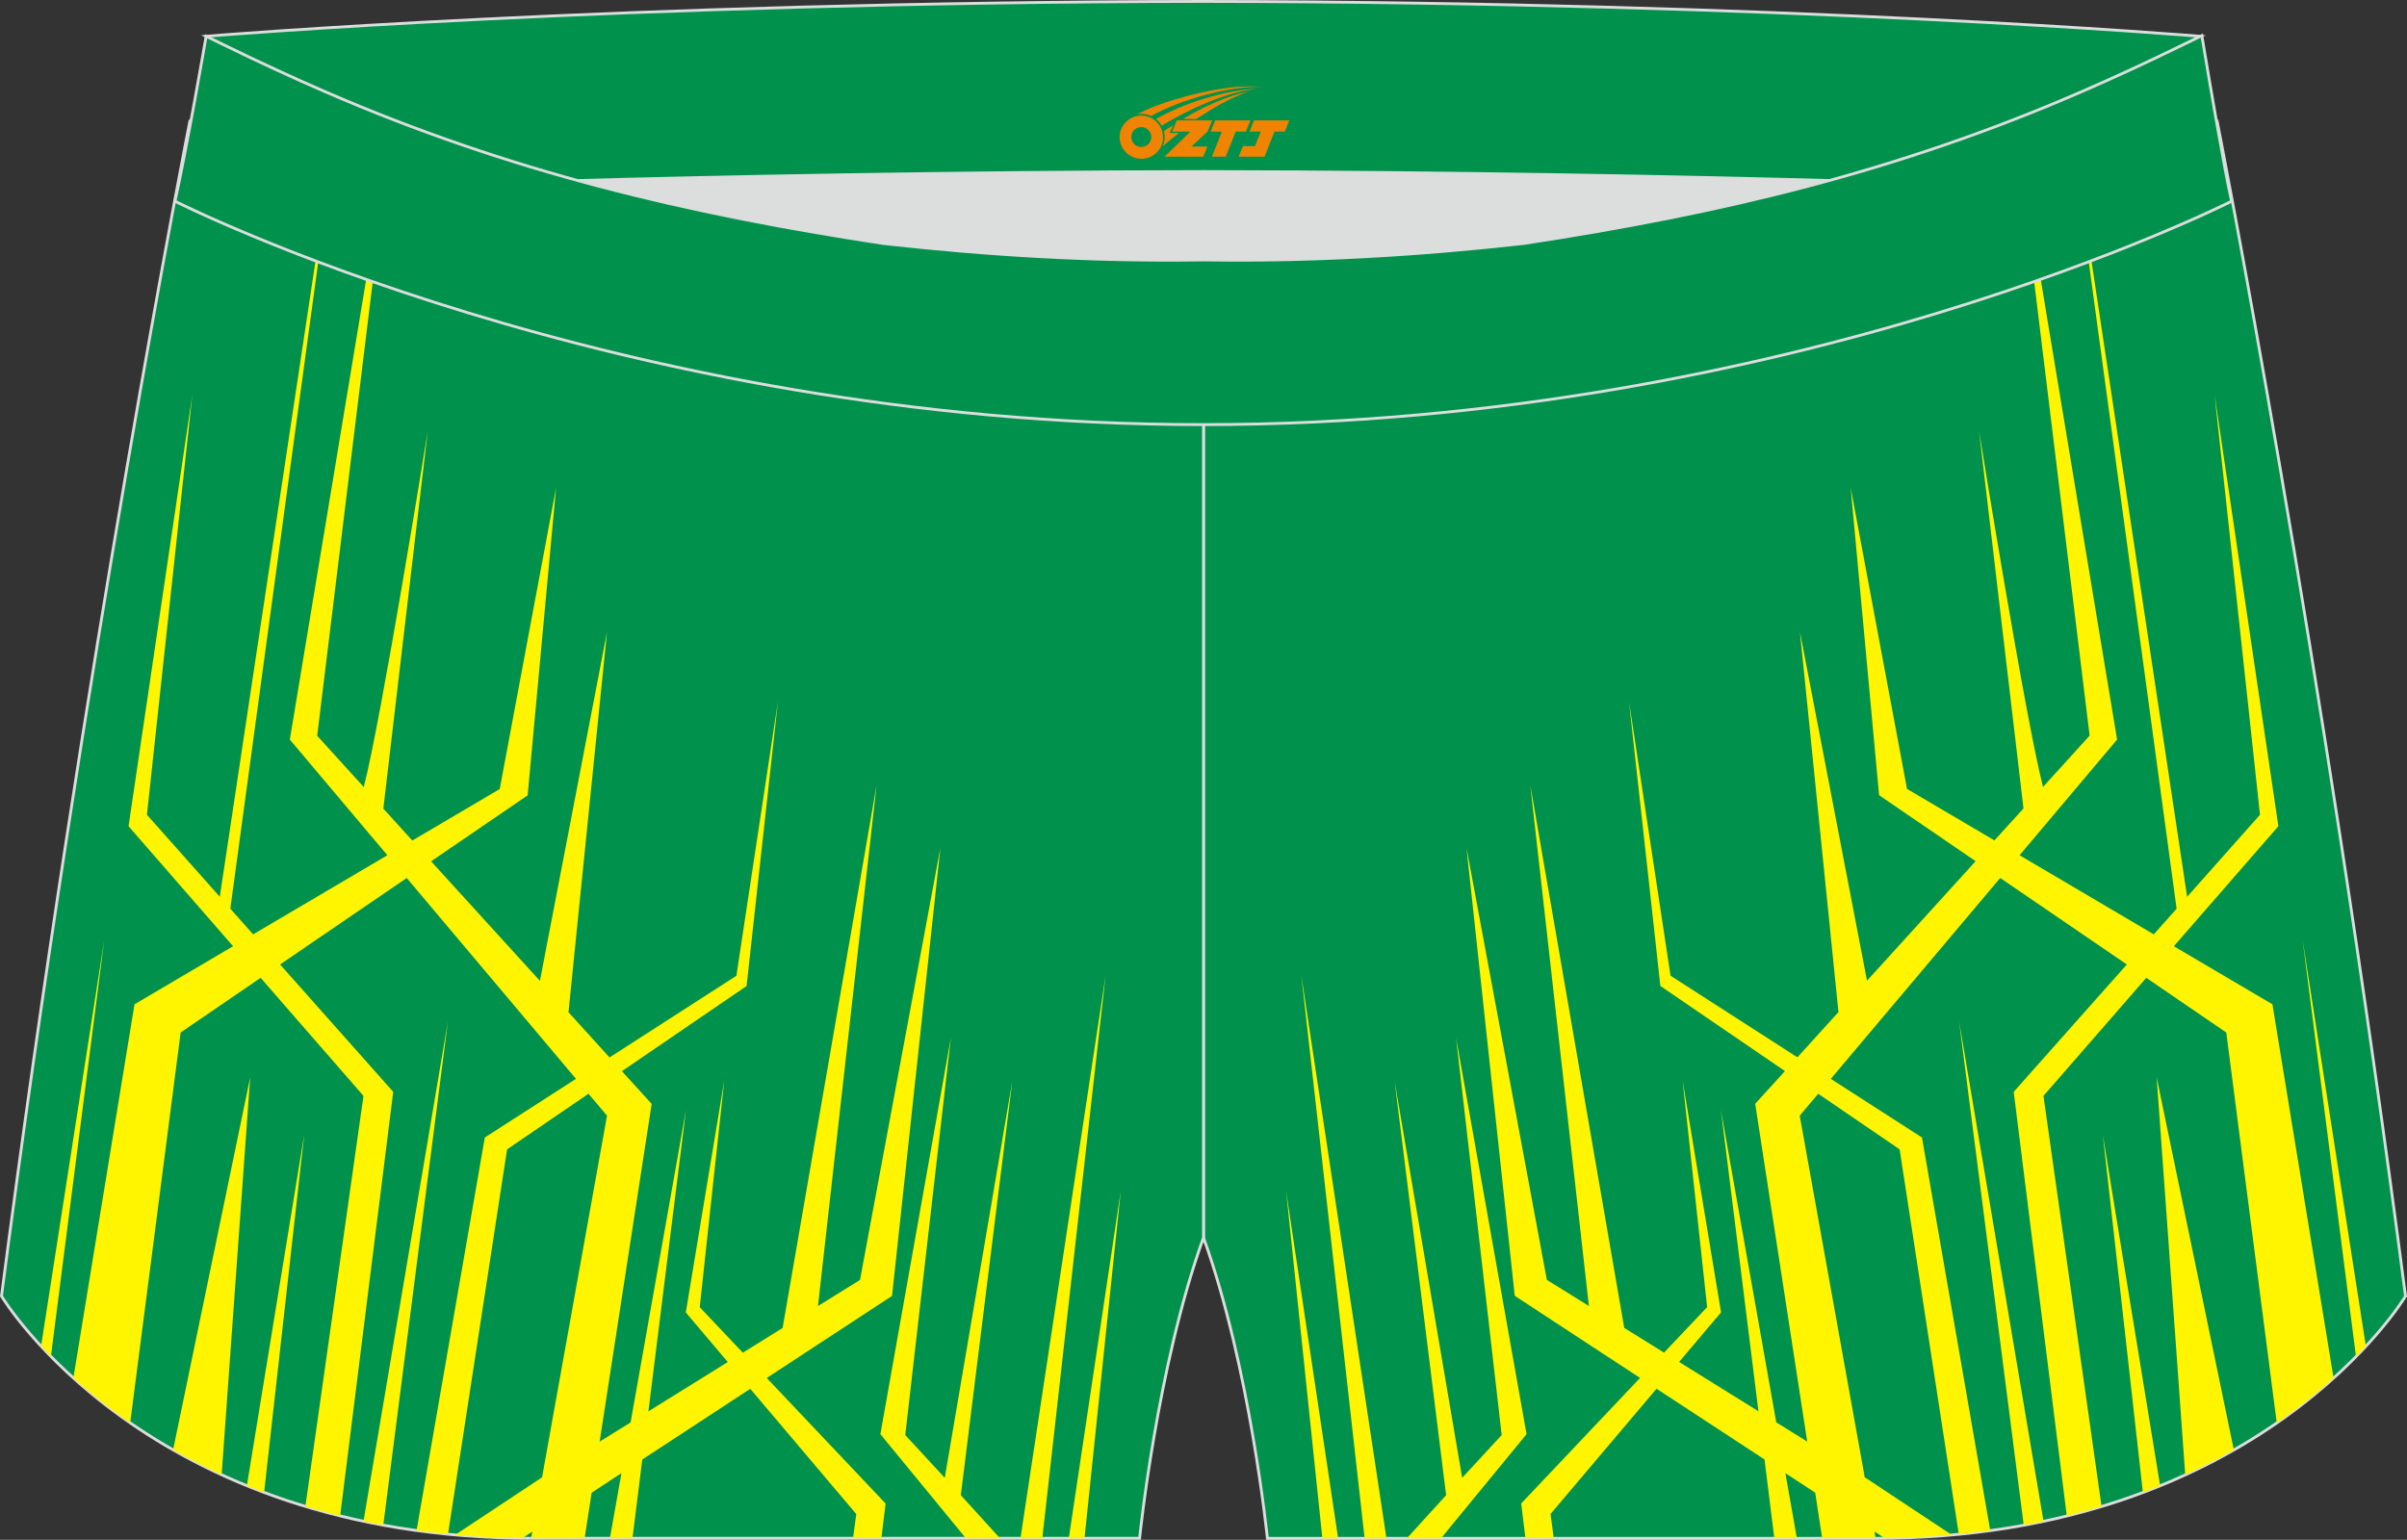
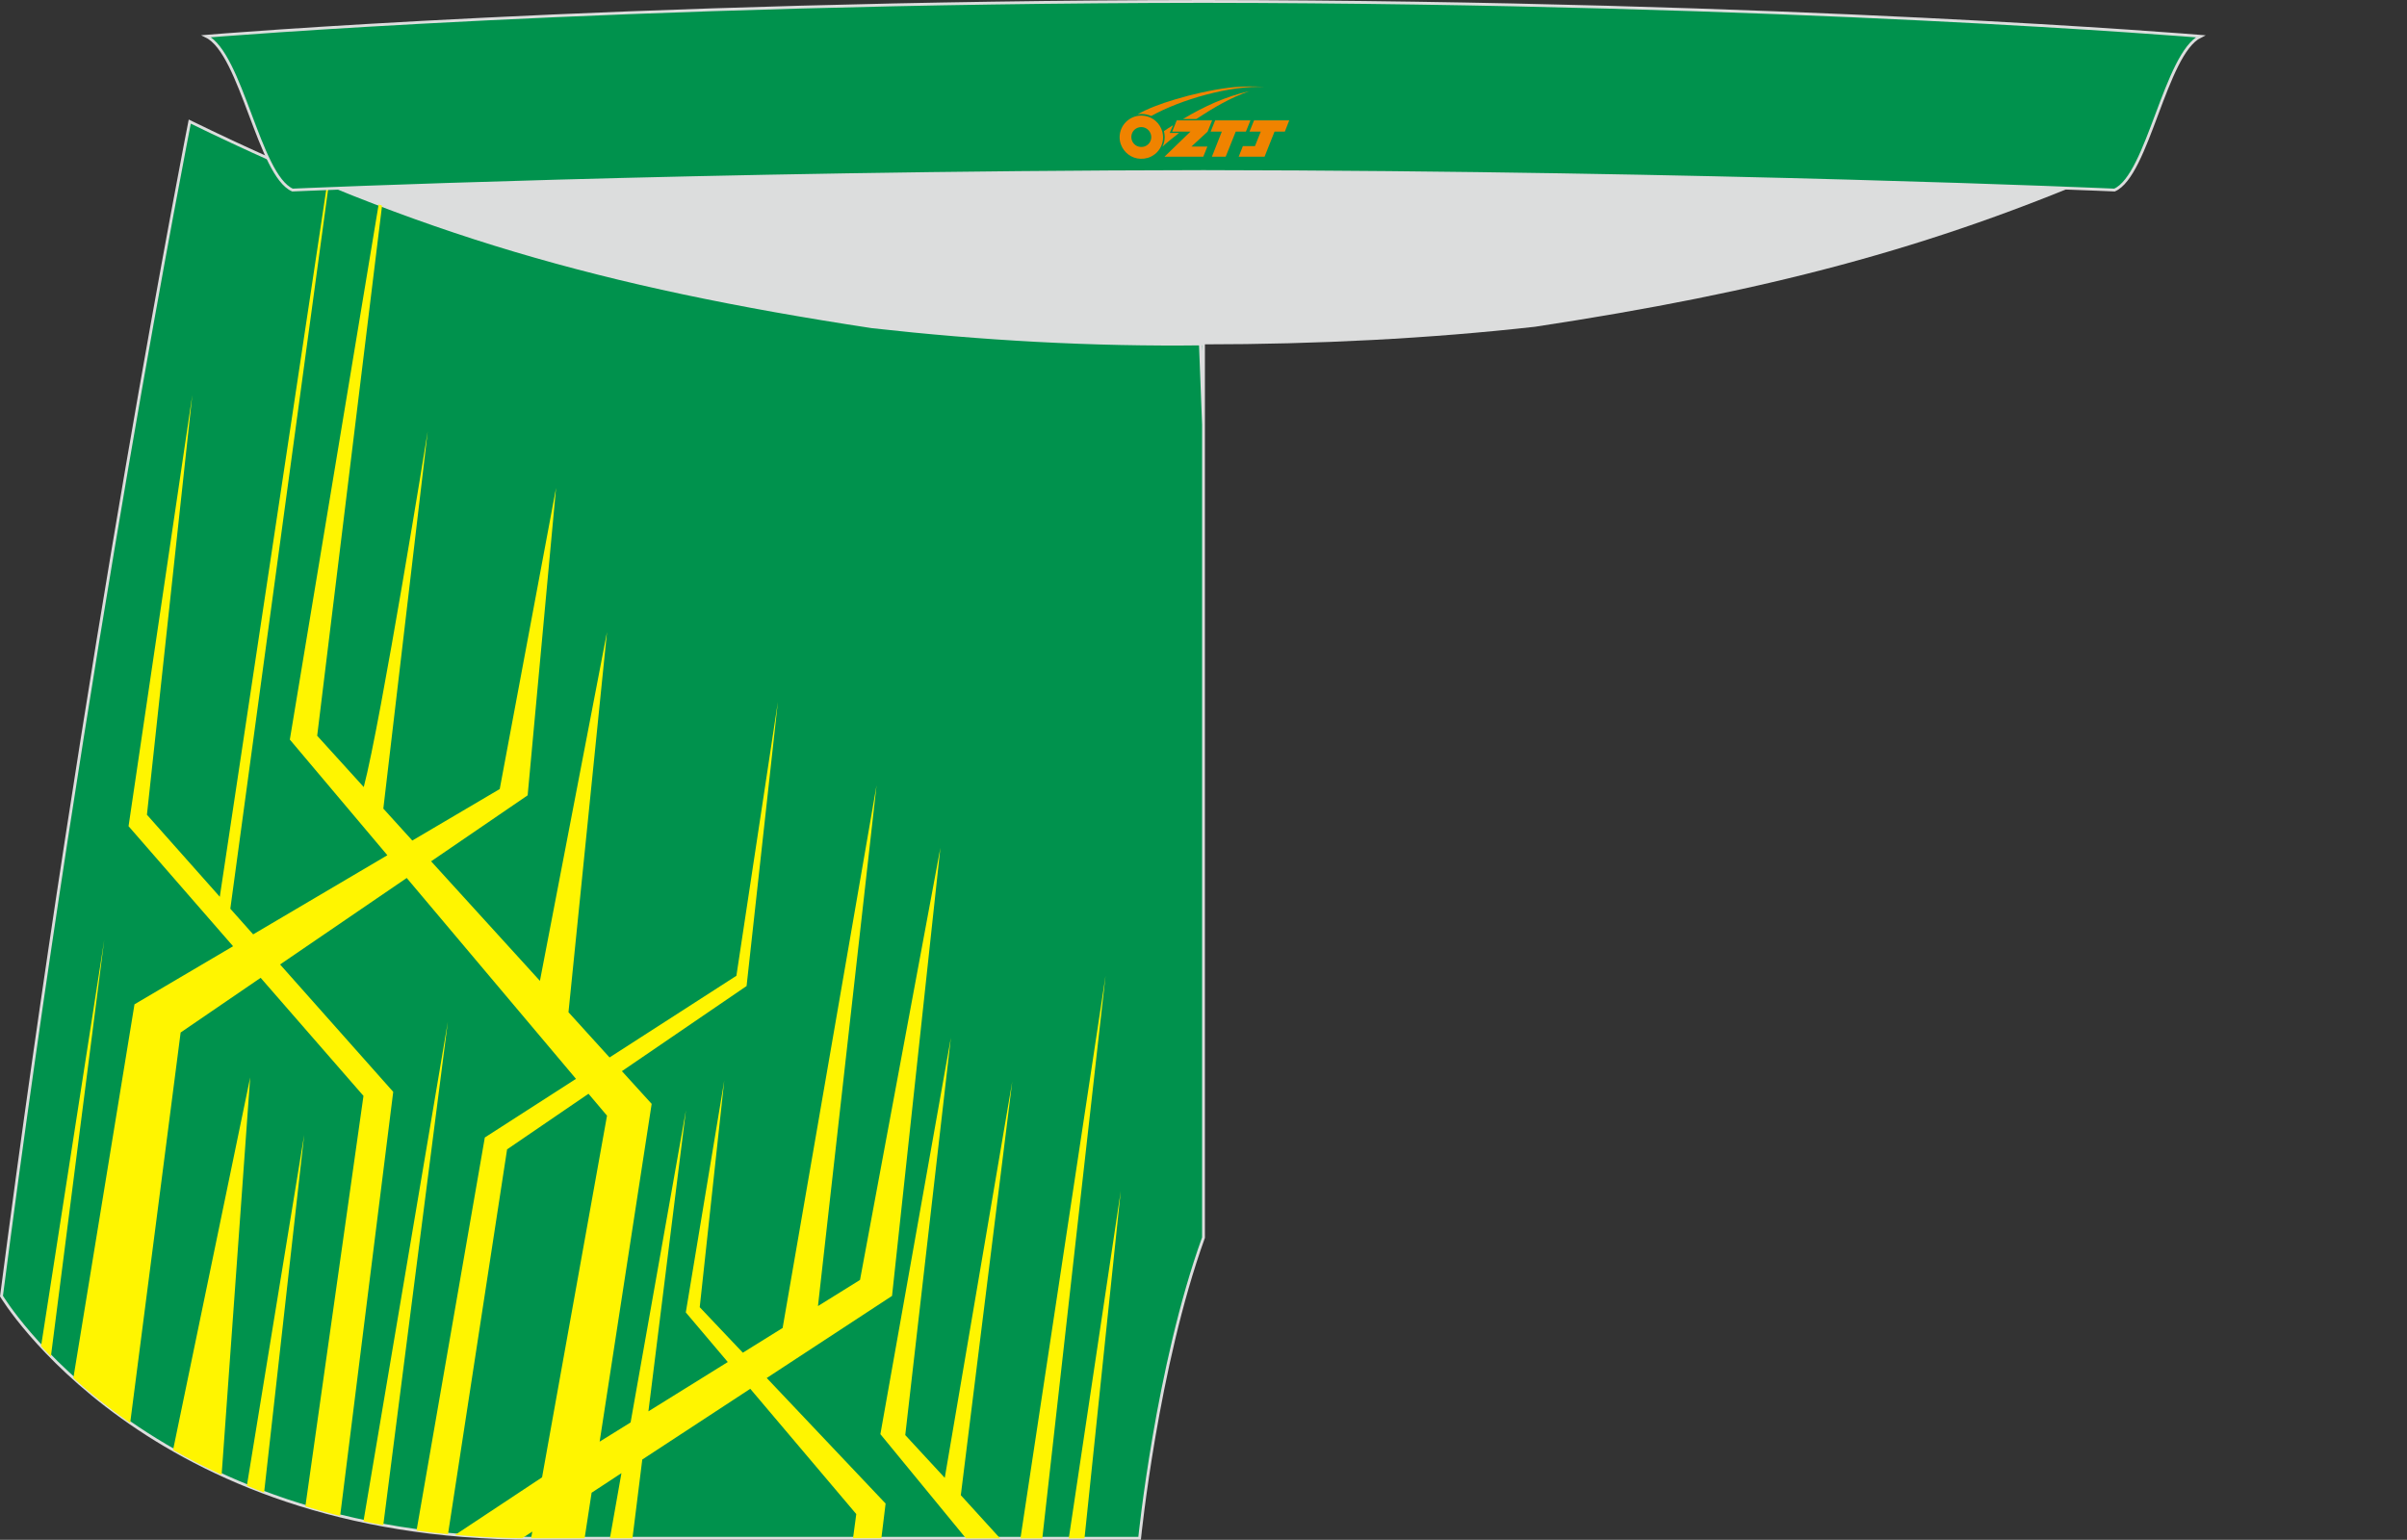
<svg xmlns="http://www.w3.org/2000/svg" version="1.1" id="图层_1" x="0px" y="0px" width="340.58px" height="217.94px" viewBox="0 0 340.58 217.94" enable-background="new 0 0 340.58 217.94" xml:space="preserve">
  <rect x="0" y="0" width="340.58" height="217.94" fill="#333333" stroke="none" />
  <g>
-     <path fill="#00924D" stroke="#DCDDDD" stroke-width="0.4" stroke-miterlimit="22.926" d="M217.19,46.25   c38.19-5.81,64.25-13.27,96.54-29.03c0,0,14.83,75.21,26.64,166.24c0,0-20.45,34.28-75.19,34.28c-54.74,0-85.85,0-85.85,0   s-2.44-24.27-9.04-42.56V60.11l0.44-11.42l-0.44,11.42V48.68C186.03,48.88,201.66,47.99,217.19,46.25z" />
-     <path fill="#FFF500" d="M316.08,205.22l-10.92-52.72l4.04,56.24C311.66,207.62,313.95,206.44,316.08,205.22L316.08,205.22z    M286.51,29.09l0.48-0.18l12.57,75.77l-13.8,16.37l18.99,11.2l3.23-3.63L294.06,26.1l0.23-0.1l15.18,100.93l10.31-11.61   l-6.42-59.41l9.02,61.03l-14.79,16.99l13.95,8.22l8.65,52.9c-2.26,2.04-4.93,4.21-8.04,6.35l-7.14-55.26l-11.32-7.74l-14.55,16.71   l8.22,58.1c-1.59,0.48-3.23,0.94-4.92,1.35l-7.51-60.02l16.01-18.03l-17.92-12.24l-23.97,28.43l12.9,8.3l9.66,55.63   c-1.45,0.2-2.94,0.38-4.45,0.52l-8.37-54.47l-11.52-7.87l-2.62,3.1l9.2,51.18l12.3,8.15c-3.04,0.27-6.2,0.43-9.49,0.47l-1.43-0.94   l0.17,0.95c-0.08,0-0.17,0-0.25,0h-7.32l-0.99-6.45l-4.22-2.77l1.63,9.22h-3.19l-1.39-11.15l-15.28-10.01l-15,17.73l0.46,3.42   h-4.01l-0.6-4.91l16.82-17.77l-17.73-11.62l-6.83-63.41l11.37,61.15l5.95,3.7l-8.29-73.71l13.29,76.81l5.63,3.5l6.1-6.44   l-3.47-32.07l5.44,32.81l-5.94,7.02l11.23,6.98l-5.31-42.62l7.83,44.19l4.38,2.72l-7.36-47.81l4.21-4.63l-17.63-12.05l-4.43-40.22   l5.87,38.77l17.95,11.55l5.81-6.4l-5.45-53.81l9.49,49.37l15.37-16.92l-13.66-9.34l-4.02-43.51l7.97,42.62l12.37,7.29l4.11-4.52   l-6.28-53.4c0,0,6.61,41.06,9.05,50.35l6.59-7.26L286.51,29.09L286.51,29.09z M334.76,190.54l-8.95-57.51l7.55,58.97   C333.86,191.5,334.33,191.02,334.76,190.54L334.76,190.54z M305.65,210.29c-0.8,0.32-1.61,0.65-2.44,0.96l-5.67-50.62   L305.65,210.29L305.65,210.29z M289.15,215.32l-11.94-70.72l9.14,71.27C287.3,215.71,288.23,215.52,289.15,215.32L289.15,215.32z    M203.89,217.74L216,202.99l-9.97-56.09l6.45,56.22l-5.59,6.05l-9.55-56.1l7.28,58.56l-5.57,6.12L203.89,217.74L203.89,217.74z    M196.18,217.74h-3.09l-8.95-79.63L196.18,217.74L196.18,217.74z M189.34,217.74l-7.36-49.15l5.13,49.15H189.34z" />
    <path fill="#00924D" stroke="#DCDDDD" stroke-width="0.4" stroke-miterlimit="22.926" d="M123.39,46.25   C85.2,40.44,59.14,32.98,26.85,17.21c0,0-14.83,75.21-26.64,166.24c0,0,20.45,34.28,75.19,34.28s85.85,0,85.85,0   s2.44-24.27,9.04-42.56V60.11l-0.44-11.42l0.44,11.42V48.68C154.54,48.88,138.91,47.99,123.39,46.25z" />
    <path fill="#FFF500" d="M24.49,205.22L35.4,152.5l-4.04,56.24C28.91,207.62,26.62,206.44,24.49,205.22L24.49,205.22z M54.06,29.09   l-0.48-0.18l-12.57,75.77l13.8,16.37l-18.99,11.2l-3.23-3.63L46.52,26.1L46.29,26L31.1,126.93l-10.31-11.61l6.42-59.41l-9.02,61.03   l14.79,16.99l-13.95,8.22l-8.65,52.9c2.26,2.04,4.93,4.21,8.04,6.35l7.14-55.26l11.32-7.74l14.55,16.71l-8.22,58.1   c1.59,0.48,3.23,0.94,4.92,1.35l7.51-60.02l-16.01-18.03l17.92-12.24L81.5,152.7L68.6,161l-9.66,55.63   c1.45,0.2,2.94,0.38,4.45,0.52l8.36-54.47l11.52-7.87l2.62,3.1L76.7,209.1l-12.3,8.15c3.04,0.27,6.2,0.43,9.49,0.47l1.43-0.94   l-0.17,0.95c0.08,0,0.17,0,0.25,0h7.32l0.99-6.45l4.22-2.77l-1.63,9.22h3.19l1.39-11.15l15.28-10.01l15,17.73l-0.46,3.42h4.01   l0.6-4.91l-16.82-17.77l17.73-11.62l6.84-63.41l-11.37,61.15l-5.95,3.7l8.29-73.71l-13.29,76.81l-5.63,3.5l-6.1-6.44l3.47-32.07   l-5.44,32.81l5.94,7.02l-11.23,6.98l5.31-42.62l-7.83,44.19l-4.38,2.72l7.36-47.81l-4.21-4.63l17.64-12.05l4.43-40.22l-5.87,38.77   l-17.95,11.56l-5.81-6.4l5.45-53.81l-9.49,49.37L61,121.91l13.66-9.34l4.02-43.51l-7.97,42.62l-12.37,7.29l-4.1-4.52l6.28-53.4   c0,0-6.61,41.06-9.05,50.35l-6.59-7.26L54.06,29.09L54.06,29.09z M5.81,190.54l8.94-57.51L7.2,192   C6.71,191.5,6.25,191.02,5.81,190.54L5.81,190.54z M34.93,210.29c0.8,0.32,1.61,0.65,2.44,0.96l5.67-50.62L34.93,210.29   L34.93,210.29z M51.43,215.32l11.94-70.72l-9.14,71.27C53.28,215.71,52.35,215.52,51.43,215.32L51.43,215.32z M136.68,217.74   l-12.11-14.75l9.97-56.09l-6.45,56.22l5.59,6.05l9.55-56.1l-7.28,58.56l5.57,6.12L136.68,217.74L136.68,217.74z M144.39,217.74   h3.09l8.95-79.63L144.39,217.74L144.39,217.74z M151.23,217.74l7.35-49.15l-5.13,49.15H151.23z" />
    <path fill="#DCDDDD" d="M217.19,46.25c32.31-4.91,55.94-11.01,82-22.32c-85.24-3.77-172.56-3.77-257.8,0   c26.06,11.3,49.69,17.4,82,22.32C152.9,49.57,187.67,49.57,217.19,46.25z" />
    <path fill="#00924D" stroke="#DCDDDD" stroke-width="0.4" stroke-miterlimit="22.926" d="M41.39,26.9c0,0,57.06-2.52,128.9-2.62   c71.84,0.1,128.9,2.62,128.9,2.62c4.74-2.06,7.2-19.34,12.17-21.76c0,0-58.04-4.84-141.07-4.94C87.25,0.29,29.19,5.13,29.19,5.13   C34.17,7.56,36.65,24.84,41.39,26.9z" />
-     <path fill="#00924D" stroke="#DCDDDD" stroke-width="0.4" stroke-miterlimit="22.926" d="M124.94,34.46   c14.85,1.66,29.78,2.55,44.73,2.34l0.61-0.01l0.61,0.01c14.95,0.21,29.88-0.68,44.73-2.34c28.02-4.27,52.81-10.15,78.82-21.44   c4.73-2.05,9.42-4.23,14.05-6.49l3.06-1.49c1.29,7.74,3.2,18.96,4.21,23.44c0,0-62.32,31.65-145.5,31.62   c-83.18,0.04-145.5-31.62-145.5-31.62c1.61-7.14,4.41-23.35,4.41-23.35l0.29,0.14l2.58,1.26c4.64,2.26,9.32,4.44,14.06,6.49   C72.14,24.31,96.92,30.19,124.94,34.46z" />
  </g>
  <g id="图层_x0020_1">
    <path fill="#F08300" d="M158.6,20.44c0.416,1.136,1.472,1.984,2.752,2.032c0.144,0,0.304,0,0.448-0.016h0.016   c0.016,0,0.064,0,0.128-0.016c0.032,0,0.048-0.016,0.08-0.016c0.064-0.016,0.144-0.032,0.224-0.048c0.016,0,0.016,0,0.032,0   c0.192-0.048,0.4-0.112,0.576-0.208c0.192-0.096,0.4-0.224,0.608-0.384c0.672-0.56,1.104-1.408,1.104-2.352   c0-0.224-0.032-0.448-0.08-0.672l0,0C164.44,18.56,164.39,18.39,164.31,18.21C163.84,17.12,162.76,16.36,161.49,16.36C159.8,16.36,158.42,17.73,158.42,19.43C158.42,19.78,158.48,20.12,158.6,20.44L158.6,20.44L158.6,20.44z M162.9,19.46L162.9,19.46C162.87,20.24,162.21,20.84,161.43,20.8C160.64,20.77,160.05,20.12,160.08,19.33c0.032-0.784,0.688-1.376,1.472-1.344   C162.32,18.02,162.93,18.69,162.9,19.46L162.9,19.46z" />
    <polygon fill="#F08300" points="176.93,17.04 ,176.29,18.63 ,174.85,18.63 ,173.43,22.18 ,171.48,22.18 ,172.88,18.63 ,171.3,18.63    ,171.94,17.04" />
    <path fill="#F08300" d="M178.9,12.31c-1.008-0.096-3.024-0.144-5.056,0.112c-2.416,0.304-5.152,0.912-7.616,1.664   C164.18,14.69,162.31,15.41,160.96,16.18C161.16,16.15,161.35,16.13,161.54,16.13c0.48,0,0.944,0.112,1.36,0.288   C167,14.1,174.2,12.05,178.9,12.31L178.9,12.31L178.9,12.31z" />
-     <path fill="#F08300" d="M164.37,17.78c4-2.368,8.88-4.672,13.488-5.248c-4.608,0.288-10.224,2-14.288,4.304   C163.89,17.09,164.16,17.41,164.37,17.78C164.37,17.78,164.37,17.78,164.37,17.78z" />
    <polygon fill="#F08300" points="182.42,17.04 ,181.8,18.63 ,180.34,18.63 ,178.93,22.18 ,178.47,22.18 ,176.96,22.18 ,175.27,22.18    ,175.86,20.68 ,177.57,20.68 ,178.39,18.63 ,176.8,18.63 ,177.44,17.04" />
    <polygon fill="#F08300" points="171.51,17.04 ,170.87,18.63 ,168.58,20.74 ,170.84,20.74 ,170.26,22.18 ,164.77,22.18 ,168.44,18.63    ,165.86,18.63 ,166.5,17.04" />
    <path fill="#F08300" d="M176.79,12.9c-3.376,0.752-6.464,2.192-9.424,3.952h1.888C171.68,15.28,174.02,13.85,176.79,12.9z    M165.99,17.72C165.36,18.1,165.3,18.15,164.69,18.56c0.064,0.256,0.112,0.544,0.112,0.816c0,0.496-0.112,0.976-0.32,1.392   c0.176-0.16,0.32-0.304,0.432-0.4c0.272-0.24,0.768-0.64,1.6-1.296l0.32-0.256H165.51l0,0L165.99,17.72L165.99,17.72L165.99,17.72z" />
  </g>
</svg>